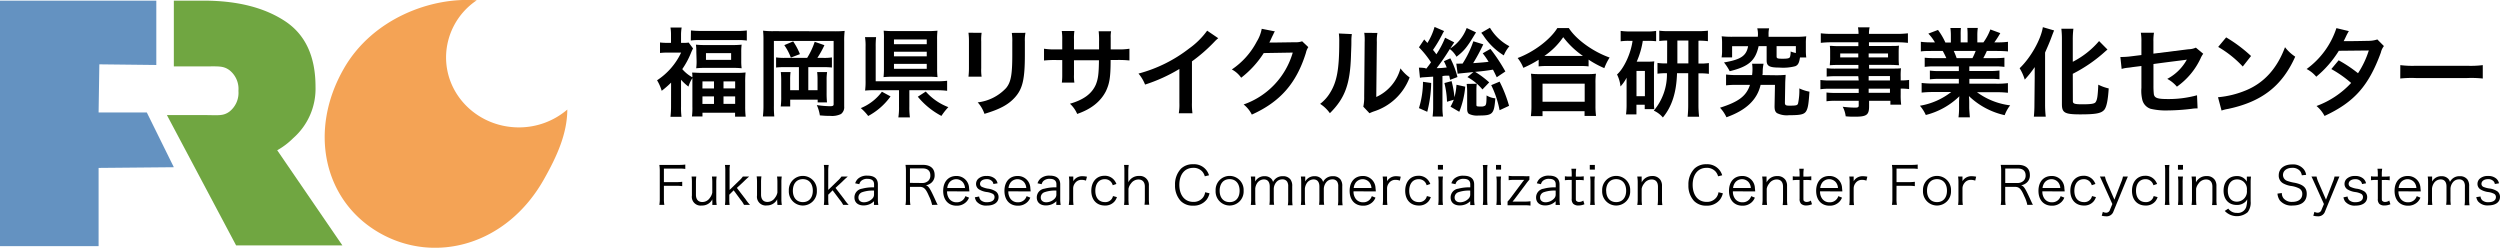
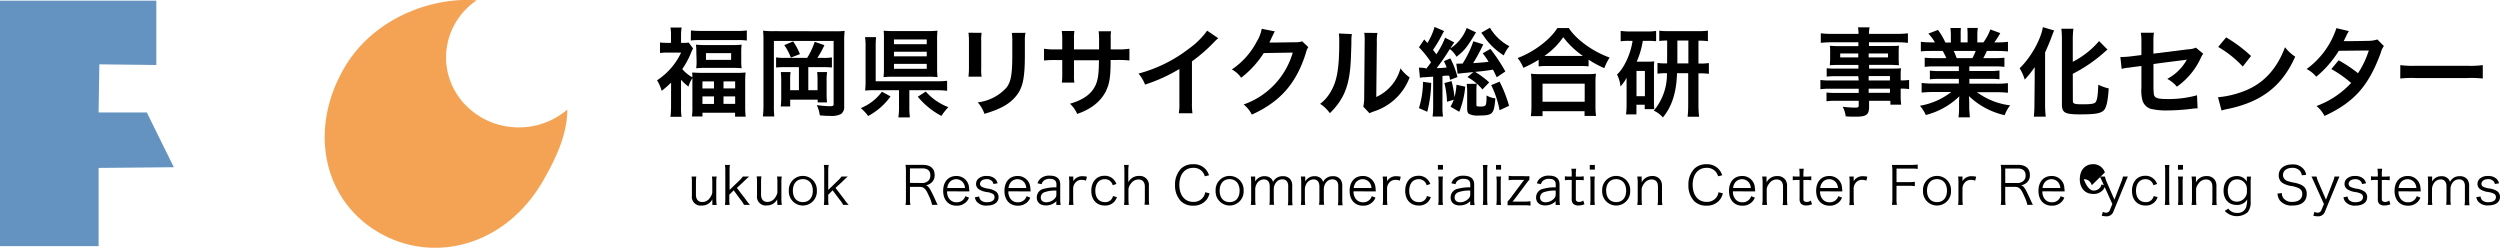
<svg xmlns="http://www.w3.org/2000/svg" viewBox="0 0 570.49 56.53">
  <defs>
    <style>.cls-1{fill:#6492c1;}.cls-2{fill:#70a641;}.cls-3{fill:#f4a355;}</style>
  </defs>
  <title>ロゴ</title>
  <g id="レイヤー_2" data-name="レイヤー 2">
    <g id="レイヤー_1-2" data-name="レイヤー 1">
      <path class="cls-1" d="M22.5,25.66h11l6.17,12.5-17.17.16V56.16H0V.15H35.67V14.83l-13-.15Z" />
-       <path class="cls-2" d="M53.88,56H78.13L63.26,34.29a16.8,16.8,0,0,0,3.64-2.76A15,15,0,0,0,72,19.8q0-10.42-7-15T46.82.15H39.67v15h7.23c3,0,4.06-.14,5.44.85a5.44,5.44,0,0,1,2.07,4.74,5.44,5.44,0,0,1-2.07,4.74c-1.38,1-2.45.81-5.44.78H38.09" />
      <path class="cls-3" d="M118.41,29.07c-9.18,0-16.62-7.14-16.62-16a15.74,15.74,0,0,1,7-13C98.34-.75,85,4.29,78.5,15.59c-8.17,14.15-4.68,30.18,8,37.5S115.75,56,124.24,40.71c2.81-5,5.19-10.15,5.22-15.71A16.94,16.94,0,0,1,118.41,29.07Z" />
      <path d="M153.14,18.85A21.09,21.09,0,0,1,151,20.72a10.65,10.65,0,0,0-1.06-2.4A15.31,15.31,0,0,0,155.43,12h-3.06a14.74,14.74,0,0,0-1.76.09V9.69a12.47,12.47,0,0,0,1.65.09h.86V8A10.2,10.2,0,0,0,153,6.28h2.55A10.1,10.1,0,0,0,155.41,8V9.78h.66a5.78,5.78,0,0,0,1.08-.07l1,1.34c-.18.35-.37.77-.46,1a18.84,18.84,0,0,1-2,3.72A8.11,8.11,0,0,0,158,17.64c0-.44,0-.68-.07-1.08.57,0,1.21.07,2.22.07h7.75a18.73,18.73,0,0,0,2.24-.09,20.13,20.13,0,0,0-.09,2.27v5.54a19.45,19.45,0,0,0,.11,2.27h-2.42v-.9H160.3v.86h-2.4A15.49,15.49,0,0,0,158,24.3V18.82c0-.35,0-.55,0-1a7.49,7.49,0,0,0-.9,1.94,11.66,11.66,0,0,1-1.69-1.56v6.12a15.51,15.51,0,0,0,.11,2.33H153a20.11,20.11,0,0,0,.13-2.38Zm4.53-11.9c.7.07,1.45.11,2.4.11h8a17,17,0,0,0,2.35-.11V9.25a14.39,14.39,0,0,0-2.11-.11h-8.56a14.58,14.58,0,0,0-2.11.11Zm1.23,4.93a12.24,12.24,0,0,0-.09-1.69,19.54,19.54,0,0,0,2.13.09h6.21a19.19,19.19,0,0,0,2.09-.09,12.19,12.19,0,0,0-.09,1.67v2a12.47,12.47,0,0,0,.09,1.72,18.29,18.29,0,0,0-2.13-.09H161a19.28,19.28,0,0,0-2.13.09,11.9,11.9,0,0,0,.09-1.67Zm1.39,8.3h2.64V18.58H160.3Zm0,3.54h2.64V22H160.3Zm.81-10.06h5.74V12.13h-5.74Zm4,6.51h2.66V18.58h-2.66Zm0,3.54h2.66V22h-2.66Z" />
      <path d="M190.37,7.14a20.73,20.73,0,0,0,2.38-.09,18.08,18.08,0,0,0-.11,2.4V24.3a1.93,1.93,0,0,1-.73,1.72,4.72,4.72,0,0,1-2.51.42c-.77,0-1,0-2.31-.11a8.73,8.73,0,0,0-.7-2.35,23.34,23.34,0,0,0,3,.26c.64,0,.84-.11.84-.44V9.34H176.6V24.13a21.58,21.58,0,0,0,.09,2.44h-2.6a20.66,20.66,0,0,0,.13-2.51V9.16A20.21,20.21,0,0,0,174.13,7a18.77,18.77,0,0,0,2.53.11Zm-6.18,6.07a16.82,16.82,0,0,0,1.72-3.67l2.22.77a21.8,21.8,0,0,1-1.61,2.9h1.32a11.12,11.12,0,0,0,2-.11v2.31a15.88,15.88,0,0,0-2-.09h-3.39v5.26h2.11V18.14a13.18,13.18,0,0,0-.09-1.69h2.27a11.27,11.27,0,0,0-.11,1.85v2.9a19.85,19.85,0,0,0,.09,2.16h-2.13l0-.62h-6.27V24.3h-2.16a16,16,0,0,0,.11-2.31V18.36a18.47,18.47,0,0,0-.09-1.91h2.22a12.26,12.26,0,0,0-.09,1.72v2.42h2V15.32h-3.21a16,16,0,0,0-2,.09V13.1a12.54,12.54,0,0,0,2,.11ZM181,9.45a15.16,15.16,0,0,1,1.54,2.9l-2.07.79a12.63,12.63,0,0,0-1.5-2.84Z" />
      <path d="M203.22,22a15,15,0,0,1-5.1,4.47,11.19,11.19,0,0,0-1.69-1.8,11.3,11.3,0,0,0,4.82-3.74Zm4.29,2.33a16.68,16.68,0,0,0,.13,2.46H205a14.26,14.26,0,0,0,.15-2.46V20.58H199.7a22,22,0,0,0-2.29.09,15.36,15.36,0,0,0,.11-2.31V10.68a11.81,11.81,0,0,0-.13-2.2h2.53a19,19,0,0,0-.09,2.18v7.88h13.86a17.62,17.62,0,0,0,2.44-.11v2.29a18.12,18.12,0,0,0-2.42-.13h-6.2Zm6.34-8.73a16.66,16.66,0,0,0,.09,2,19.59,19.59,0,0,0-2.16-.09h-8a20.65,20.65,0,0,0-2.16.09,17.47,17.47,0,0,0,.09-2V9A16.66,16.66,0,0,0,201.65,7a21.49,21.49,0,0,0,2.24.09h7.92A19.62,19.62,0,0,0,213.93,7a16.67,16.67,0,0,0-.09,2ZM204,10.09h7.48V9H204Zm0,2.77h7.48V11.8H204Zm0,2.84h7.48V14.58H204Zm7.26,5.19a13,13,0,0,0,5.15,3.56,14,14,0,0,0-1.58,2,17.45,17.45,0,0,1-5.39-4.38Z" />
      <path d="M224,7.49a11.33,11.33,0,0,0-.09,2v6.07a10.37,10.37,0,0,0,.09,1.94h-3a16.42,16.42,0,0,0,.11-2V9.38A14.45,14.45,0,0,0,221,7.47Zm10,0a9.4,9.4,0,0,0-.13,2v3c0,5.57-.51,7.75-2.22,9.68-1.5,1.69-3.45,2.75-7,3.81a7.56,7.56,0,0,0-1.54-2.62,10.51,10.51,0,0,0,6.47-3.26C230.7,18.76,231,17,231,12.51V9.6a12.22,12.22,0,0,0-.11-2.09Z" />
      <path d="M250.8,11.28V9.58a18.05,18.05,0,0,0-.09-2.44h2.84a6.61,6.61,0,0,0-.09,1.47c0,1.39,0,1.41,0,2.66h1.39a15.76,15.76,0,0,0,2.88-.15v2.68a22.48,22.48,0,0,0-2.84-.11h-1.45c0,4-.26,5.37-1.08,7.13C251.13,23.2,249,24.9,245.81,26a6.73,6.73,0,0,0-1.65-2.33c3.12-.9,5-2.27,5.92-4.4.51-1.3.66-2.42.7-5.52h-5.7V17a10.06,10.06,0,0,0,.09,1.85h-2.86A14.5,14.5,0,0,0,242.4,17V13.7h-1.34a22.29,22.29,0,0,0-2.82.11V11.12a15.62,15.62,0,0,0,2.86.15h1.3V9.08a11.74,11.74,0,0,0-.11-2h2.88A11,11,0,0,0,245.08,9v2.27Z" />
      <path d="M278,8.72a7.09,7.09,0,0,0-.84.77A36.65,36.65,0,0,1,272,14v9.4a16.3,16.3,0,0,0,.11,2.44H269a12.62,12.62,0,0,0,.13-2.38V15.74a37.07,37.07,0,0,1-7.83,3.56,8.83,8.83,0,0,0-1.5-2.51,32.31,32.31,0,0,0,11.55-5.72A17.8,17.8,0,0,0,275.47,7Z" />
      <path d="M298.55,10.75a3.91,3.91,0,0,0-.55,1.32c-2.16,6.93-5.85,11.16-12.34,14.08a6.83,6.83,0,0,0-1.87-2.31A17.74,17.74,0,0,0,295,12l-6.62.11a22.14,22.14,0,0,1-5.15,5.63,6,6,0,0,0-2.13-1.89,17.33,17.33,0,0,0,5.7-6.38,8.37,8.37,0,0,0,1.12-2.9l3,.59c-.11.18-.13.2-.22.35s0,.11-.18.4l-.33.68A4,4,0,0,1,290,9c0,.09-.09.18-.13.29a4.26,4.26,0,0,1-.22.42c.31,0,.66,0,1.06,0l4.82-.07a4.16,4.16,0,0,0,1.61-.22Z" />
      <path d="M308.49,7.78a9.6,9.6,0,0,0-.11,1.32l0,.62c0,1-.07,2-.09,3-.2,6.47-1.36,9.68-4.82,13.11a8.14,8.14,0,0,0-2.22-2.13,9,9,0,0,0,2.27-2.53c1.56-2.51,2.09-5.39,2.09-11.53a14.08,14.08,0,0,0-.09-2Zm5.83-.26a10,10,0,0,0-.13,2.09l-.13,12.52a10,10,0,0,0,5.52-6.53,9.34,9.34,0,0,0,2.09,2.07,12.87,12.87,0,0,1-8.21,7.77,10.22,10.22,0,0,0-.95.4l-1.41-1.5a9.89,9.89,0,0,0,.2-2.33l.11-12.41a11.54,11.54,0,0,0-.09-2.11Z" />
      <path d="M325.49,15.65c.37-.48.7-.9,1.06-1.43a22.11,22.11,0,0,0-2.75-3.43L325,9l.73.81a14.29,14.29,0,0,0,1.63-3.67l2.18.95a6.44,6.44,0,0,0-.42.75A30.4,30.4,0,0,1,327,11.39a12.5,12.5,0,0,1,.77,1,19.85,19.85,0,0,0,2-3.78l2.09,1.06a1,1,0,0,0-.15.22c-.15.22-.29.44-.42.64s-.13.2-.18.29a1.84,1.84,0,0,0-.18.26,9.58,9.58,0,0,0,3.76-4.69l2.13,1-.11.18-.11.18s-.07.11-.13.2c-1.65,2.77-2.42,3.72-4.11,5a5.65,5.65,0,0,0-1.52-1.76,47.06,47.06,0,0,1-3,4.36c1,0,1.45-.07,2.29-.15a12.45,12.45,0,0,0-.64-1.43l1.47-.66a19.49,19.49,0,0,1,1.63,4.27l-1.69.64c-.09-.48-.11-.57-.2-.95l-.33,0-.33,0c-.09,0-.37,0-.88.09v6.93a15.32,15.32,0,0,0,.13,2.31l-2.38,0a17,17,0,0,0,.13-2.31v-6.8l-2.22.15a4.31,4.31,0,0,0-.79.11l-.24-2.31c.48,0,.51,0,1.25.07Zm1.1,3.28a28.06,28.06,0,0,1-.9,6.58l-1.89-.84a20.68,20.68,0,0,0,.92-6Zm3.61,4.29a20.38,20.38,0,0,0-.59-4.27l1.63-.44a21.19,21.19,0,0,1,.66,3.67,13,13,0,0,0,.46-2.84l2,.44A20,20,0,0,1,333,25.51l-2-1.17a10.9,10.9,0,0,0,.75-1.58Zm11.35-5.59c-.44-.92-.59-1.23-.86-1.74-1.45.24-2,.31-4.07.51a20.32,20.32,0,0,1,3.21,2.4l-1.54,1.61a11.9,11.9,0,0,0-3.43-2.82l1.36-1.14c-.2,0-.81.09-1.85.18-1.25.13-1.32.13-1.74.2l-.31-2.31a4,4,0,0,0,.73,0c.22,0,.33,0,.7,0a22.69,22.69,0,0,0,2.46-5.1l2.27.7a42.12,42.12,0,0,1-2.31,4.29c1.87-.13,2.49-.18,3.52-.31a18.81,18.81,0,0,0-1.34-1.94l1.76-1a40.2,40.2,0,0,1,3.41,5.15ZM337,19.11a10.09,10.09,0,0,0-.09,1.41V23.8c0,.48,0,.51,1.06.51a1.56,1.56,0,0,0,.95-.22c.24-.26.29-.62.31-2.31a4.8,4.8,0,0,0,2,.66c-.29,3.61-.57,3.92-3.81,3.92a4.2,4.2,0,0,1-2.2-.37c-.29-.2-.42-.55-.42-1.19v-4a13.47,13.47,0,0,0-.11-1.65Zm3-12.78a11.22,11.22,0,0,0,4.44,4.22,7.62,7.62,0,0,0-1.28,2.09A15,15,0,0,1,338.43,8a.68.68,0,0,1-.11-.15.85.85,0,0,1-.18-.2.77.77,0,0,0-.11-.18Zm2.2,12.3a29.52,29.52,0,0,1,2.16,5.52l-2.16,1a22.11,22.11,0,0,0-1.91-5.72Z" />
      <path d="M351.12,13.63a25.36,25.36,0,0,1-3.5,1.85,8.89,8.89,0,0,0-1.3-2.24c3.67-1.36,7.46-4.22,9.06-6.84H358c1.65,2.6,5.54,5.41,9.31,6.73a12.44,12.44,0,0,0-1.21,2.42,22.29,22.29,0,0,1-3.59-1.94v1.54a16,16,0,0,0-2-.09H353a16.85,16.85,0,0,0-1.89.09ZM349.34,26.5a17.85,17.85,0,0,0,.13-2.33V19a15.58,15.58,0,0,0-.11-2.18,14.15,14.15,0,0,0,1.91.09h11a14.16,14.16,0,0,0,1.92-.09,14.88,14.88,0,0,0-.11,2.18v5.15a16.81,16.81,0,0,0,.13,2.31h-2.62V25.38H352V26.5ZM352,23.22h9.62V19.09H352ZM353,12.77h8.23a19.65,19.65,0,0,1-4.51-4.29,16.32,16.32,0,0,1-4.31,4.29Z" />
      <path d="M371.72,9.32a12.37,12.37,0,0,0-1.89.11V7.05a14.57,14.57,0,0,0,2.13.13h3.85a11.77,11.77,0,0,0,2.11-.13V9.41A16.34,16.34,0,0,0,376,9.32h-1.12a18.81,18.81,0,0,1-1.39,4.75h2.66A10.47,10.47,0,0,0,377.5,14a11.81,11.81,0,0,0-.07,1.61v7.57a12.19,12.19,0,0,0,.07,1.72h-2.18v-1h-1.89v2.2h-2.38a16.22,16.22,0,0,0,.13-2.24v-4c0-.84,0-.95,0-2.13a8.83,8.83,0,0,1-1.39,2A7.81,7.81,0,0,0,369,17c1.61-1.43,3.17-4.84,3.54-7.68Zm1.72,12.63h1.92V16.18h-1.92Zm7-12.7a13,13,0,0,0-1.8.11V7A15,15,0,0,0,381,7.1h6.36A17.43,17.43,0,0,0,389.74,7v2.4a14.16,14.16,0,0,0-2.16-.11v5.21h.18a13.4,13.4,0,0,0,2.2-.11v2.46a13.91,13.91,0,0,0-2.2-.11h-.18v7.17a22.62,22.62,0,0,0,.15,2.73h-2.62a26,26,0,0,0,.13-2.71V16.71h-2.55c-.13,4.4-1.17,7.61-3.23,10.1a5.78,5.78,0,0,0-2.07-1.56,12.85,12.85,0,0,0,3-8.54,14,14,0,0,0-2.16.11V14.36a13.73,13.73,0,0,0,2.2.11Zm4.84,5.21V9.25h-2.51v5.21Z" />
-       <path d="M405.16,17.17a20.92,20.92,0,0,0,2.31-.09c0,.48-.07,1-.09,2l-.07,4.33c0,.57.18.7,1,.7,1.63,0,1.85-.07,2-.51a14.27,14.27,0,0,0,.29-3.43,9.2,9.2,0,0,0,2.31.75c-.18,2.68-.31,3.56-.66,4.29-.44.88-1.19,1.08-4,1.08a5,5,0,0,1-2.75-.48c-.42-.31-.57-.75-.55-1.69l.09-4.75h-3.28c-.77,3.39-3.3,5.79-7.79,7.39a8.28,8.28,0,0,0-1.47-2.18c4.29-1.36,6-2.68,6.84-5.21h-3a17.49,17.49,0,0,0-2.46.11V17a17.89,17.89,0,0,0,2.42.13h3.52a11.17,11.17,0,0,0,.09-1.34,8.15,8.15,0,0,0-.09-1.25h2.62a9.1,9.1,0,0,0-.2,1.78c0,.35,0,.51-.07.81Zm-4-9.29A5.54,5.54,0,0,0,401,6.46h2.71a5.48,5.48,0,0,0-.13,1.43v.51h6.18a20.62,20.62,0,0,0,2.42-.11,11.05,11.05,0,0,0-.09,1.63v1.56a11.84,11.84,0,0,0,.09,1.63h-1.43c-.18,1.23-.44,1.74-1.08,2a10.93,10.93,0,0,1-3.63.31c-2.27,0-2.9-.35-2.9-1.63V10.53h-1.83c-.73,3.32-2.29,4.67-6.6,5.72a11.5,11.5,0,0,0-1.3-2c3.85-.66,5.1-1.5,5.5-3.7h-3.65v2.55h-2.4a8.91,8.91,0,0,0,.11-1.65V9.91a11.63,11.63,0,0,0-.09-1.63,20.38,20.38,0,0,0,2.42.11h5.83Zm8.65,2.64h-4.4v2.33c0,.48.18.55,1.39.55s1.52-.11,1.67-.4a4.19,4.19,0,0,0,.15-1.25,7.37,7.37,0,0,0,1.19.35Z" />
      <path d="M424.05,17.39h-5.21a19.08,19.08,0,0,0-2,.09V15.57a16.26,16.26,0,0,0,2.07.09h5.17v-.84h-4.67q-1.16,0-1.85.07c0-.44.07-.92.07-1.47V12c0-.62,0-1-.07-1.54.57,0,1,.07,1.87.07h4.64V9.65h-6a21.5,21.5,0,0,0-2.57.13V7.6a20.44,20.44,0,0,0,2.71.13h5.9a8.39,8.39,0,0,0-.13-1.5h2.66a6.22,6.22,0,0,0-.15,1.5h6.18a20.68,20.68,0,0,0,2.71-.13V9.78a21.25,21.25,0,0,0-2.57-.13h-6.32v.84h5c.84,0,1.32,0,1.85-.07a15,15,0,0,0-.07,1.54v1.45a13.92,13.92,0,0,0,.07,1.47c-.44,0-1.06-.07-1.76-.07h-5.06v.84h4.93c1.28,0,1.78,0,2.35-.07a14.61,14.61,0,0,0-.07,2v.77a12.17,12.17,0,0,0,1.92-.11v2.09a13.11,13.11,0,0,0-1.92-.11v1.28a16.54,16.54,0,0,0,.11,2.38h-2.46V23h-4.86v1.23c0,2-.55,2.4-3.23,2.4-.57,0-1.39,0-2.11-.09a6.41,6.41,0,0,0-.68-2.18,24.67,24.67,0,0,0,2.79.2c.7,0,.86-.09.86-.51V23h-5.17a14.66,14.66,0,0,0-2.18.11v-2a15.27,15.27,0,0,0,2.09.09h5.26v-.95h-6.32a16.32,16.32,0,0,0-2.42.11V18.25a15,15,0,0,0,2.38.11h6.36Zm-4.12-5.19v.9h4.12v-.9Zm6.49.9h4.42v-.9h-4.42Zm4.86,5.26v-1h-4.86v1Zm-4.86,2.82h4.86v-.95h-4.86Z" />
      <path d="M441.48,15.15a16.76,16.76,0,0,0-2.27.11V13.17a20,20,0,0,0,2.27.09h2.66a18.18,18.18,0,0,0-.81-1.63h-2.38c-1.08,0-1.89,0-2.62.11V9.54a18.9,18.9,0,0,0,2.51.13h.7a9.76,9.76,0,0,0-1.5-2l2.2-.84a15,15,0,0,1,1.69,2.88h1.25V8.11a12.17,12.17,0,0,0-.11-1.72h2.4A14.81,14.81,0,0,0,447.42,8V9.67H449V8a15.71,15.71,0,0,0-.07-1.63h2.4a11.64,11.64,0,0,0-.11,1.72V9.67h1.39a12.13,12.13,0,0,0,1.58-2.95l2.27.84a21.89,21.89,0,0,1-1.36,2.11h.62a17.64,17.64,0,0,0,2.49-.13v2.2c-.66-.07-1.52-.11-2.62-.11h-2.2a18.06,18.06,0,0,1-.81,1.63h2.55a20.27,20.27,0,0,0,2.27-.09v2.09a16.56,16.56,0,0,0-2.27-.11h-5.74V16.2H454a16,16,0,0,0,2.27-.11v2A16.16,16.16,0,0,0,454,18h-4.6v1.1h6.14a19.16,19.16,0,0,0,2.66-.13v2.2a23.69,23.69,0,0,0-2.64-.13h-4.42a16,16,0,0,0,7.57,3,8.3,8.3,0,0,0-1.25,2.24,17.14,17.14,0,0,1-8.16-4.36,15,15,0,0,1,.07,1.56v1.08c0,.44.11,1.78.15,2.22h-2.6a16.22,16.22,0,0,0,.13-2.24V23.47a14.5,14.5,0,0,1,.07-1.5,16.88,16.88,0,0,1-7.66,4.27,8.75,8.75,0,0,0-1.34-2.11A15.85,15.85,0,0,0,445.26,21h-4.09a23.82,23.82,0,0,0-2.66.13v-2.2a19.9,19.9,0,0,0,2.64.13H447V18h-4.36a15.83,15.83,0,0,0-2.25.11v-2a15.83,15.83,0,0,0,2.25.11H447V15.15Zm8.63-1.89a14.83,14.83,0,0,0,.73-1.63h-5a17,17,0,0,1,.66,1.63Z" />
      <path d="M464.31,17.77c0-.77,0-1,0-2.46a23.6,23.6,0,0,1-2.27,2.86,11,11,0,0,0-1.17-2.6c2.53-2.4,4.86-6.56,5.3-9.37l2.57.75c-.18.42-.26.62-.48,1.21-.46,1.25-.68,1.78-1.58,3.83V23.8a24.35,24.35,0,0,0,.15,2.82h-2.71c.09-1,.13-1.8.13-2.86Zm8.71,5.3c0,.59.37.73,2.18.73,2,0,2.75-.13,3-.48.37-.51.51-1.36.62-4a10.48,10.48,0,0,0,2.38.86c-.18,2.73-.48,4.18-1,4.86-.68.81-1.87,1.06-5.48,1.06s-4.2-.37-4.2-2.38V9.19a20.69,20.69,0,0,0-.13-2.64h2.75A20.45,20.45,0,0,0,473,9.19v4.91a19.54,19.54,0,0,0,6-4.73l1.92,1.94c-.18.13-.24.2-.48.4A33.71,33.71,0,0,1,473,16.84Z" />
      <path d="M502.77,12.27a5,5,0,0,0-.62,1.08,16.33,16.33,0,0,1-5.39,6.43,7.53,7.53,0,0,0-2.2-1.78,10.9,10.9,0,0,0,4.47-4.4c-.44.09-.53.09-1.39.2s-3.41.42-6.23.81v5a16.92,16.92,0,0,0,.09,1.89c.15.86.86,1.1,3.1,1.1a24.35,24.35,0,0,0,6.75-.86l.13,3c-.57,0-.77,0-1.34.09a48.11,48.11,0,0,1-5.43.37,15.27,15.27,0,0,1-3.94-.37,2.88,2.88,0,0,1-1.89-2,8.68,8.68,0,0,1-.22-2.77v-5l-2.07.26c-.37.07-.75.11-1.14.15a7.12,7.12,0,0,0-1.3.26l-.29-2.73c.24,0,.42,0,.53,0a17.38,17.38,0,0,0,1.94-.15l2.33-.29v-3a11.27,11.27,0,0,0-.13-2.09h3a10.68,10.68,0,0,0-.13,2v2.77l8-1a4.34,4.34,0,0,0,1.69-.37Z" />
      <path d="M506.14,22.19a21.6,21.6,0,0,0,6.51-1.63c4.07-1.72,7-5,8.78-9.79a9.49,9.49,0,0,0,2.33,2.16c-3,6.71-7.63,10.3-15.36,11.93a7.85,7.85,0,0,0-1.45.37ZM508,8.53a32.74,32.74,0,0,1,5.68,4.25l-1.89,2.4a24.28,24.28,0,0,0-5.61-4.47Z" />
      <path d="M544,10.51A3.81,3.81,0,0,0,543.3,12c-2.79,7.61-6.07,11.31-12.85,14.46a7.55,7.55,0,0,0-1.83-2.27,20.27,20.27,0,0,0,7.9-5.26A26.13,26.13,0,0,0,532,15.76l1.67-2a30.35,30.35,0,0,1,4.42,2.95,20.72,20.72,0,0,0,2.46-5.19l-6.84.07a24.07,24.07,0,0,1-5.15,5.92,7,7,0,0,0-2.2-1.76,18.72,18.72,0,0,0,6.8-9.33L536,7.1a11.92,11.92,0,0,0-.66,1.23c-.37.79-.42.86-.53,1.06a4.46,4.46,0,0,1,.62,0c.29,0,2,0,5.1-.07A6.31,6.31,0,0,0,542.5,9Z" />
      <path d="M547.74,14.86a21.63,21.63,0,0,0,3.56.15H563a21.63,21.63,0,0,0,3.56-.15v3.06a24.19,24.19,0,0,0-3.59-.11H551.32a24.18,24.18,0,0,0-3.59.11Z" />
-       <path d="M151.5,45.35a7.52,7.52,0,0,0,.1,1.4h-1.14a7.68,7.68,0,0,0,.1-1.4V39a8.41,8.41,0,0,0-.1-1.37c.42,0,.74,0,1.32,0H155a9.44,9.44,0,0,0,1.38-.08v1a8.42,8.42,0,0,0-1.38-.08H151.5v3.09h2.81a9.16,9.16,0,0,0,1.37-.08v1a8.35,8.35,0,0,0-1.37-.08H151.5Z" />
      <path d="M162.56,46a3.67,3.67,0,0,1,0-.53,2.59,2.59,0,0,1-2.42,1.43,2,2,0,0,1-2.25-2.28v-3a8.94,8.94,0,0,0-.08-1.34h1.08a9.21,9.21,0,0,0-.08,1.36v2.79c0,1.07.52,1.67,1.45,1.67a2.06,2.06,0,0,0,1.73-.95,2.74,2.74,0,0,0,.55-1.2V41.65a9.32,9.32,0,0,0-.08-1.36h1.07a9,9,0,0,0-.08,1.36V45.4a8.07,8.07,0,0,0,.1,1.36h-1Z" />
      <path d="M166.57,37.64a7.15,7.15,0,0,0-.08,1.36v4.34l2.17-2.1a5.55,5.55,0,0,0,.85-.95h1.43l-.22.2-.28.24-.43.41c-.07.06-.13.13-.19.19l-1.67,1.55,2,2.61a10,10,0,0,0,1,1.26h-1.37a5.46,5.46,0,0,0-.76-1.14l-1.6-2.18-1,1v1a8.93,8.93,0,0,0,.08,1.34h-1.07a9.43,9.43,0,0,0,.08-1.36V39a8.89,8.89,0,0,0-.08-1.36Z" />
      <path d="M177.36,46a3.67,3.67,0,0,1,0-.53A2.59,2.59,0,0,1,175,46.88a2,2,0,0,1-2.25-2.28v-3a8.94,8.94,0,0,0-.08-1.34h1.08a9.21,9.21,0,0,0-.08,1.36v2.79c0,1.07.52,1.67,1.45,1.67a2.06,2.06,0,0,0,1.73-.95,2.74,2.74,0,0,0,.55-1.2V41.65a9.32,9.32,0,0,0-.08-1.36h1.07a9,9,0,0,0-.08,1.36V45.4a8.07,8.07,0,0,0,.1,1.36h-1Z" />
      <path d="M186.4,43.52a3.2,3.2,0,1,1-6.39,0,3.2,3.2,0,1,1,6.39,0Zm-5.47,0c0,1.61.88,2.6,2.28,2.6s2.27-1,2.27-2.6-.86-2.64-2.28-2.64S180.93,41.91,180.93,43.53Z" />
      <path d="M189.11,37.64A7.15,7.15,0,0,0,189,39v4.34l2.17-2.1a5.55,5.55,0,0,0,.85-.95h1.43l-.22.2-.28.24-.43.41c-.07.06-.13.13-.19.19l-1.67,1.55,2,2.61a10,10,0,0,0,1,1.26H192.4a5.46,5.46,0,0,0-.76-1.14L190,43.43l-1,1v1a8.93,8.93,0,0,0,.08,1.34H188a9.43,9.43,0,0,0,.08-1.36V39a8.89,8.89,0,0,0-.08-1.36Z" />
-       <path d="M199.45,45.91a3.23,3.23,0,0,1-1.1.73,3.59,3.59,0,0,1-1.28.24c-1.29,0-2.09-.68-2.09-1.82a2,2,0,0,1,1.72-2,9.81,9.81,0,0,1,2.76-.31v-.7c0-.82-.52-1.24-1.51-1.24a2,2,0,0,0-1.49.52,1.68,1.68,0,0,0-.37.7l-.94-.2a2.38,2.38,0,0,1,.67-1.07,3,3,0,0,1,2.11-.68c1.57,0,2.4.67,2.4,2v3.37a7.64,7.64,0,0,0,.1,1.32h-1Zm0-2.42a7.42,7.42,0,0,0-2.65.35,1.27,1.27,0,0,0-.91,1.24c0,.66.49,1.08,1.27,1.08a2.71,2.71,0,0,0,1.92-.85,1.31,1.31,0,0,0,.37-1Z" />
      <path d="M212.7,46.76a8,8,0,0,0-.71-2c-.7-1.66-1.16-2.12-2.12-2.12h-2.22V45.4a7.21,7.21,0,0,0,.1,1.36h-1.12a7.23,7.23,0,0,0,.1-1.34V39a8.56,8.56,0,0,0-.1-1.38c.42,0,.76,0,1.31,0h2.64c1.74,0,2.7.83,2.7,2.31a2.17,2.17,0,0,1-.72,1.75,2.47,2.47,0,0,1-1.3.6c.65.16,1,.76,2.17,3.33.26.59.41.88.54,1.12Zm-2.21-5a1.93,1.93,0,0,0,1.36-.52A1.61,1.61,0,0,0,212.3,40c0-1-.61-1.57-1.74-1.57h-2.91v3.3Z" />
      <path d="M216.12,43.66a2.72,2.72,0,0,0,.48,1.68,2,2,0,0,0,1.69.82,2,2,0,0,0,2-1.4l.84.34a2.87,2.87,0,0,1-.66,1,3,3,0,0,1-2.18.84c-1.87,0-3.06-1.31-3.06-3.39s1.18-3.39,3-3.39a2.84,2.84,0,0,1,2.9,2.6c0,.13.06.6.08.92Zm4.09-.76a2.31,2.31,0,0,0-.44-1.25,2,2,0,0,0-3.14,0,2.54,2.54,0,0,0-.47,1.25Z" />
      <path d="M223.44,44.84a1.35,1.35,0,0,0,.42.88,2,2,0,0,0,1.39.42c1.06,0,1.7-.44,1.7-1.16a.83.83,0,0,0-.37-.73,4,4,0,0,0-1.42-.43,4.57,4.57,0,0,1-1.78-.62,1.47,1.47,0,0,1-.65-1.26,1.61,1.61,0,0,1,.52-1.16,2.63,2.63,0,0,1,1.87-.62,2.74,2.74,0,0,1,1.88.58,1.93,1.93,0,0,1,.64,1.09l-.95.16a1.09,1.09,0,0,0-.3-.64,1.6,1.6,0,0,0-1.25-.47c-.89,0-1.5.44-1.5,1.08a.74.74,0,0,0,.41.67,5.35,5.35,0,0,0,1.33.41,4.22,4.22,0,0,1,1.91.68,1.58,1.58,0,0,1,.58,1.25c0,1.2-1,1.94-2.67,1.94a2.8,2.8,0,0,1-2.36-.94,2.36,2.36,0,0,1-.38-.95Z" />
      <path d="M230.1,43.66a2.72,2.72,0,0,0,.48,1.68,2,2,0,0,0,1.69.82,2,2,0,0,0,2-1.4l.84.34a2.87,2.87,0,0,1-.66,1,3,3,0,0,1-2.18.84c-1.87,0-3.06-1.31-3.06-3.39s1.18-3.39,3-3.39a2.84,2.84,0,0,1,2.9,2.6c0,.13.06.6.08.92Zm4.09-.76a2.31,2.31,0,0,0-.44-1.25,2,2,0,0,0-3.14,0,2.54,2.54,0,0,0-.47,1.25Z" />
      <path d="M241.06,45.91a3.23,3.23,0,0,1-1.1.73,3.59,3.59,0,0,1-1.28.24c-1.29,0-2.09-.68-2.09-1.82a2,2,0,0,1,1.72-2,9.81,9.81,0,0,1,2.76-.31v-.7c0-.82-.52-1.24-1.51-1.24a2,2,0,0,0-1.49.52,1.68,1.68,0,0,0-.37.7l-.94-.2a2.38,2.38,0,0,1,.67-1.07,3,3,0,0,1,2.11-.68c1.57,0,2.4.67,2.4,2v3.37a7.64,7.64,0,0,0,.1,1.32h-1Zm0-2.42a7.42,7.42,0,0,0-2.65.35,1.27,1.27,0,0,0-.91,1.24c0,.66.49,1.08,1.27,1.08a2.71,2.71,0,0,0,1.92-.85,1.31,1.31,0,0,0,.37-1Z" />
      <path d="M247.81,41.22a2.84,2.84,0,0,0-1-.18,1.77,1.77,0,0,0-1.48.73,2,2,0,0,0-.44,1.2v2.45a9.37,9.37,0,0,0,.08,1.34h-1.08A9.44,9.44,0,0,0,244,45.4V41.65a9,9,0,0,0-.08-1.36h1V41a3.42,3.42,0,0,1,0,.36,2.11,2.11,0,0,1,.66-.73,2.36,2.36,0,0,1,1.46-.42,5.41,5.41,0,0,1,1,.11Z" />
      <path d="M253.92,42.27a1.81,1.81,0,0,0-1.81-1.38c-1.32,0-2.16,1-2.16,2.64s.85,2.59,2.21,2.59a1.77,1.77,0,0,0,1.56-.77,2,2,0,0,0,.26-.61l.9.24a3.29,3.29,0,0,1-.49.92,2.76,2.76,0,0,1-2.27,1c-1.88,0-3.09-1.31-3.09-3.36s1.2-3.43,3-3.43a2.72,2.72,0,0,1,2.31,1.1,3.23,3.23,0,0,1,.42.77Z" />
      <path d="M256.5,46.76a8.42,8.42,0,0,0,.08-1.36V39a9.1,9.1,0,0,0-.08-1.36h1.07a9.78,9.78,0,0,0-.1,1.37v2a4.25,4.25,0,0,1,0,.6,2.64,2.64,0,0,1,2.46-1.46,2.06,2.06,0,0,1,2.24,2.23v3a9,9,0,0,0,.08,1.34h-1.08a8.44,8.44,0,0,0,.08-1.36V42.57c0-1-.52-1.61-1.45-1.61a2.08,2.08,0,0,0-1.69.88,2.72,2.72,0,0,0-.6,1.26v2.3a9.66,9.66,0,0,0,.08,1.36Z" />
      <path d="M274.93,40.23a2.76,2.76,0,0,0-.56-1.07,2.64,2.64,0,0,0-2.08-.86c-1.94,0-3.17,1.5-3.17,3.87s1.24,3.9,3.17,3.9a2.68,2.68,0,0,0,2.23-1,2.56,2.56,0,0,0,.49-1.2l1,.24a3.87,3.87,0,0,1-.65,1.43,3.72,3.72,0,0,1-3.11,1.39,3.8,3.8,0,0,1-2.81-1.06,5.12,5.12,0,0,1-1.3-3.65,5.16,5.16,0,0,1,1.37-3.74,3.81,3.81,0,0,1,2.75-1A3.53,3.53,0,0,1,275.89,40Z" />
      <path d="M283.79,43.52a3.2,3.2,0,1,1-6.39,0,3.2,3.2,0,1,1,6.39,0Zm-5.47,0c0,1.61.88,2.6,2.28,2.6s2.27-1,2.27-2.6-.86-2.64-2.28-2.64S278.32,41.91,278.32,43.53Z" />
      <path d="M285.43,46.76a9.32,9.32,0,0,0,.08-1.36V41.65a8.79,8.79,0,0,0-.08-1.36h1V41c0,.1,0,.18,0,.35v.08a2.19,2.19,0,0,1,.46-.6,2.33,2.33,0,0,1,1.69-.62,2,2,0,0,1,1.55.61,1.58,1.58,0,0,1,.37.7,2.36,2.36,0,0,1,2.22-1.31,2.07,2.07,0,0,1,1.75.73,2.44,2.44,0,0,1,.41,1.56v3a8.48,8.48,0,0,0,.08,1.34h-1.08a7.3,7.3,0,0,0,.08-1.36V42.57a2,2,0,0,0-.24-1.12,1.23,1.23,0,0,0-1.08-.52,1.75,1.75,0,0,0-1.32.55,2.51,2.51,0,0,0-.65,1.56v2.36a8.38,8.38,0,0,0,.08,1.34h-1.08a8.58,8.58,0,0,0,.08-1.36V42.57c0-1.06-.48-1.63-1.34-1.63a1.88,1.88,0,0,0-1.57.91,2.72,2.72,0,0,0-.4,1.2V45.4a9.62,9.62,0,0,0,.08,1.36Z" />
      <path d="M296.85,46.76a9.32,9.32,0,0,0,.08-1.36V41.65a8.79,8.79,0,0,0-.08-1.36h1V41c0,.1,0,.18,0,.35v.08a2.19,2.19,0,0,1,.46-.6,2.33,2.33,0,0,1,1.69-.62,2,2,0,0,1,1.55.61,1.58,1.58,0,0,1,.37.7,2.36,2.36,0,0,1,2.22-1.31,2.07,2.07,0,0,1,1.75.73,2.44,2.44,0,0,1,.41,1.56v3a8.48,8.48,0,0,0,.08,1.34h-1.08a7.3,7.3,0,0,0,.08-1.36V42.57a2,2,0,0,0-.24-1.12,1.23,1.23,0,0,0-1.08-.52,1.75,1.75,0,0,0-1.32.55,2.51,2.51,0,0,0-.65,1.56v2.36a8.38,8.38,0,0,0,.08,1.34H301a8.58,8.58,0,0,0,.08-1.36V42.57c0-1.06-.48-1.63-1.34-1.63a1.88,1.88,0,0,0-1.57.91,2.72,2.72,0,0,0-.4,1.2V45.4a9.62,9.62,0,0,0,.08,1.36Z" />
      <path d="M308.87,43.66a2.72,2.72,0,0,0,.48,1.68,2,2,0,0,0,1.69.82,2,2,0,0,0,2-1.4l.84.34a2.87,2.87,0,0,1-.66,1,3,3,0,0,1-2.18.84c-1.87,0-3.06-1.31-3.06-3.39s1.18-3.39,3-3.39a2.84,2.84,0,0,1,2.9,2.6c0,.13.06.6.08.92Zm4.09-.76a2.31,2.31,0,0,0-.44-1.25,2,2,0,0,0-3.14,0,2.54,2.54,0,0,0-.47,1.25Z" />
      <path d="M319.44,41.22a2.84,2.84,0,0,0-1-.18,1.77,1.77,0,0,0-1.48.73,2,2,0,0,0-.44,1.2v2.45a9.37,9.37,0,0,0,.08,1.34h-1.08a9.44,9.44,0,0,0,.08-1.36V41.65a9,9,0,0,0-.08-1.36h1V41a3.42,3.42,0,0,1,0,.36,2.11,2.11,0,0,1,.66-.73,2.36,2.36,0,0,1,1.46-.42,5.41,5.41,0,0,1,1,.11Z" />
      <path d="M325.55,42.27a1.81,1.81,0,0,0-1.81-1.38c-1.32,0-2.16,1-2.16,2.64s.85,2.59,2.21,2.59a1.77,1.77,0,0,0,1.56-.77,2,2,0,0,0,.26-.61l.9.24a3.27,3.27,0,0,1-.49.92,2.76,2.76,0,0,1-2.27,1c-1.88,0-3.09-1.31-3.09-3.36s1.2-3.43,3-3.43a2.72,2.72,0,0,1,2.31,1.1,3.23,3.23,0,0,1,.42.77Z" />
      <path d="M329.28,37.64v1.07h-1.16V37.64Zm0,2.65a8.58,8.58,0,0,0-.08,1.36V45.4a9.43,9.43,0,0,0,.08,1.36h-1.08a10.4,10.4,0,0,0,.08-1.36V41.65a8.79,8.79,0,0,0-.08-1.36Z" />
      <path d="M335.5,45.91a3.23,3.23,0,0,1-1.1.73,3.59,3.59,0,0,1-1.28.24c-1.3,0-2.09-.68-2.09-1.82a2,2,0,0,1,1.72-2,9.81,9.81,0,0,1,2.76-.31v-.7c0-.82-.52-1.24-1.51-1.24a2,2,0,0,0-1.49.52,1.68,1.68,0,0,0-.37.7l-.94-.2a2.38,2.38,0,0,1,.67-1.07A3,3,0,0,1,334,40.1c1.57,0,2.4.67,2.4,2v3.37a7.64,7.64,0,0,0,.1,1.32h-1Zm0-2.42a7.42,7.42,0,0,0-2.65.35,1.27,1.27,0,0,0-.91,1.24c0,.66.49,1.08,1.27,1.08a2.71,2.71,0,0,0,1.92-.85,1.31,1.31,0,0,0,.37-1Z" />
      <path d="M339.45,37.64a8.68,8.68,0,0,0-.08,1.36v6.42a9.49,9.49,0,0,0,.08,1.34h-1.08a9.38,9.38,0,0,0,.08-1.34V39a8.93,8.93,0,0,0-.08-1.34Z" />
      <path d="M342.54,37.64v1.07h-1.16V37.64Zm0,2.65a8.58,8.58,0,0,0-.08,1.36V45.4a9.43,9.43,0,0,0,.08,1.36h-1.08a10.4,10.4,0,0,0,.08-1.36V41.65a8.79,8.79,0,0,0-.08-1.36Z" />
      <path d="M349,41a11.85,11.85,0,0,0-.8,1l-2.58,3.44c-.11.14-.18.22-.46.56l.83,0h1.9a8.19,8.19,0,0,0,1.36-.08v1a8.49,8.49,0,0,0-1.36-.08h-2.54c-.74,0-1,0-1.33,0V46a9.37,9.37,0,0,0,.82-1l2.64-3.53a4.08,4.08,0,0,1,.36-.43c-.32,0-.43,0-.6,0h-1.63a9.6,9.6,0,0,0-1.34.08v-1a9.56,9.56,0,0,0,1.34.08h2.13a10.8,10.8,0,0,0,1.27,0Z" />
      <path d="M355,45.91a3.23,3.23,0,0,1-1.1.73,3.59,3.59,0,0,1-1.28.24c-1.3,0-2.09-.68-2.09-1.82a2,2,0,0,1,1.72-2,9.81,9.81,0,0,1,2.76-.31v-.7c0-.82-.52-1.24-1.51-1.24a2,2,0,0,0-1.49.52,1.68,1.68,0,0,0-.37.7l-.94-.2a2.38,2.38,0,0,1,.67-1.07,3,3,0,0,1,2.11-.68c1.57,0,2.4.67,2.4,2v3.37a7.64,7.64,0,0,0,.1,1.32h-1Zm0-2.42a7.42,7.42,0,0,0-2.65.35,1.27,1.27,0,0,0-.91,1.24c0,.66.49,1.08,1.27,1.08a2.71,2.71,0,0,0,1.92-.85,1.31,1.31,0,0,0,.37-1Z" />
      <path d="M359.68,38.51a8.72,8.72,0,0,0-.08,1.33v.46h.58a7.36,7.36,0,0,0,1.22-.07v.91a7.19,7.19,0,0,0-1.22-.07h-.58v4.17c0,.35,0,.53.16.64a.81.81,0,0,0,.59.2,1.61,1.61,0,0,0,.95-.31l.26.84a3.41,3.41,0,0,1-1.34.28A1.67,1.67,0,0,1,359,46.5a1.52,1.52,0,0,1-.34-1.15V41.06h-.48a8,8,0,0,0-1.08.07v-.91a5.36,5.36,0,0,0,1.08.07h.48v-.46a9.15,9.15,0,0,0-.08-1.33Z" />
      <path d="M363.94,37.64v1.07h-1.16V37.64Zm0,2.65a8.53,8.53,0,0,0-.08,1.36V45.4a9.36,9.36,0,0,0,.08,1.36h-1.08a10.48,10.48,0,0,0,.08-1.36V41.65a8.86,8.86,0,0,0-.08-1.36Z" />
      <path d="M372,43.52a3.2,3.2,0,1,1-6.39,0,3.2,3.2,0,1,1,6.39,0Zm-5.47,0c0,1.61.88,2.6,2.28,2.6s2.27-1,2.27-2.6-.86-2.64-2.28-2.64S366.51,41.91,366.51,43.53Z" />
      <path d="M373.62,46.76a7.63,7.63,0,0,0,.1-1.36V41.65a8.08,8.08,0,0,0-.1-1.36h1v.82a3.2,3.2,0,0,1,0,.52A2.61,2.61,0,0,1,377,40.17a2.14,2.14,0,0,1,1.91.9,2.37,2.37,0,0,1,.35,1.38v3a8.18,8.18,0,0,0,.08,1.34h-1.08a9.73,9.73,0,0,0,.08-1.36V42.61c0-1.08-.52-1.66-1.46-1.66a2.09,2.09,0,0,0-1.71.95,2.58,2.58,0,0,0-.55,1.19V45.4a9.73,9.73,0,0,0,.08,1.36Z" />
      <path d="M392.06,40.23a2.77,2.77,0,0,0-.56-1.07,2.64,2.64,0,0,0-2.07-.86c-1.94,0-3.17,1.5-3.17,3.87s1.24,3.9,3.17,3.9a2.68,2.68,0,0,0,2.23-1,2.55,2.55,0,0,0,.49-1.2l1,.24a3.89,3.89,0,0,1-.65,1.43,3.72,3.72,0,0,1-3.11,1.39,3.8,3.8,0,0,1-2.81-1.06,5.12,5.12,0,0,1-1.29-3.65,5.15,5.15,0,0,1,1.37-3.74,3.81,3.81,0,0,1,2.75-1A3.53,3.53,0,0,1,393,40Z" />
      <path d="M395.44,43.66a2.71,2.71,0,0,0,.48,1.68,2,2,0,0,0,1.69.82,2,2,0,0,0,2-1.4l.84.34a2.87,2.87,0,0,1-.66,1,3,3,0,0,1-2.18.84c-1.87,0-3.06-1.31-3.06-3.39s1.17-3.39,3-3.39a2.84,2.84,0,0,1,2.9,2.6c0,.13.06.6.08.92Zm4.09-.76a2.31,2.31,0,0,0-.44-1.25,2,2,0,0,0-3.14,0,2.54,2.54,0,0,0-.47,1.25Z" />
      <path d="M402.12,46.76a7.63,7.63,0,0,0,.1-1.36V41.65a8.08,8.08,0,0,0-.1-1.36h1v.82a3.2,3.2,0,0,1,0,.52,2.61,2.61,0,0,1,2.42-1.45,2.14,2.14,0,0,1,1.91.9,2.37,2.37,0,0,1,.35,1.38v3a8.18,8.18,0,0,0,.08,1.34h-1.08a9.73,9.73,0,0,0,.08-1.36V42.61c0-1.08-.52-1.66-1.46-1.66a2.09,2.09,0,0,0-1.71.95,2.58,2.58,0,0,0-.55,1.19V45.4a9.73,9.73,0,0,0,.08,1.36Z" />
      <path d="M411.61,38.51a8.72,8.72,0,0,0-.08,1.33v.46h.58a7.36,7.36,0,0,0,1.22-.07v.91a7.19,7.19,0,0,0-1.22-.07h-.58v4.17c0,.35,0,.53.16.64a.81.81,0,0,0,.59.2,1.61,1.61,0,0,0,.95-.31l.26.84a3.41,3.41,0,0,1-1.34.28A1.67,1.67,0,0,1,411,46.5a1.52,1.52,0,0,1-.34-1.15V41.06h-.48a8,8,0,0,0-1.08.07v-.91a5.36,5.36,0,0,0,1.08.07h.48v-.46a9.15,9.15,0,0,0-.08-1.33Z" />
      <path d="M415.33,43.66a2.71,2.71,0,0,0,.48,1.68,2,2,0,0,0,1.69.82,2,2,0,0,0,2-1.4l.84.34a2.87,2.87,0,0,1-.66,1,3,3,0,0,1-2.18.84c-1.87,0-3.06-1.31-3.06-3.39s1.17-3.39,3-3.39a2.84,2.84,0,0,1,2.9,2.6c0,.13.06.6.08.92Zm4.09-.76a2.31,2.31,0,0,0-.44-1.25,2,2,0,0,0-3.14,0,2.54,2.54,0,0,0-.47,1.25Z" />
      <path d="M425.9,41.22a2.85,2.85,0,0,0-1-.18,1.77,1.77,0,0,0-1.47.73A2,2,0,0,0,423,43v2.45a9.44,9.44,0,0,0,.08,1.34H422a9.37,9.37,0,0,0,.08-1.36V41.65a9.06,9.06,0,0,0-.08-1.36h1V41a3.56,3.56,0,0,1,0,.36,2.1,2.1,0,0,1,.66-.73,2.36,2.36,0,0,1,1.46-.42,5.4,5.4,0,0,1,1,.11Z" />
      <path d="M432.77,45.35a7.61,7.61,0,0,0,.1,1.4h-1.14a7.78,7.78,0,0,0,.1-1.4V39a8.52,8.52,0,0,0-.1-1.37c.42,0,.74,0,1.32,0h3.18a9.43,9.43,0,0,0,1.38-.08v1a8.41,8.41,0,0,0-1.38-.08h-3.45v3.09h2.81a9.16,9.16,0,0,0,1.37-.08v1a8.34,8.34,0,0,0-1.37-.08h-2.81Z" />
      <path d="M445.21,43.52a3.2,3.2,0,1,1-6.39,0,3.2,3.2,0,1,1,6.39,0Zm-5.47,0c0,1.61.88,2.6,2.28,2.6s2.27-1,2.27-2.6-.86-2.64-2.28-2.64S439.74,41.91,439.74,43.53Z" />
      <path d="M450.74,41.22a2.85,2.85,0,0,0-1-.18,1.77,1.77,0,0,0-1.47.73,2,2,0,0,0-.44,1.2v2.45a9.44,9.44,0,0,0,.08,1.34h-1.08a9.37,9.37,0,0,0,.08-1.36V41.65a9.06,9.06,0,0,0-.08-1.36h1V41a3.56,3.56,0,0,1,0,.36,2.1,2.1,0,0,1,.66-.73,2.36,2.36,0,0,1,1.46-.42,5.4,5.4,0,0,1,1,.11Z" />
      <path d="M462.63,46.76a8,8,0,0,0-.71-2c-.7-1.66-1.16-2.12-2.12-2.12h-2.22V45.4a7.21,7.21,0,0,0,.1,1.36h-1.12a7.32,7.32,0,0,0,.1-1.34V39a8.67,8.67,0,0,0-.1-1.38c.42,0,.75,0,1.31,0h2.64c1.74,0,2.7.83,2.7,2.31a2.17,2.17,0,0,1-.72,1.75,2.48,2.48,0,0,1-1.3.6c.65.16,1,.76,2.17,3.33.26.59.41.88.54,1.12Zm-2.21-5a1.93,1.93,0,0,0,1.36-.52,1.61,1.61,0,0,0,.46-1.21c0-1-.61-1.57-1.74-1.57h-2.91v3.3Z" />
      <path d="M466.06,43.66a2.71,2.71,0,0,0,.48,1.68,2,2,0,0,0,1.69.82,2,2,0,0,0,2-1.4l.84.34a2.87,2.87,0,0,1-.66,1,3,3,0,0,1-2.18.84c-1.87,0-3.06-1.31-3.06-3.39s1.17-3.39,3-3.39a2.84,2.84,0,0,1,2.9,2.6c0,.13.06.6.08.92Zm4.09-.76a2.31,2.31,0,0,0-.44-1.25,2,2,0,0,0-3.14,0,2.54,2.54,0,0,0-.47,1.25Z" />
-       <path d="M477.33,42.27a1.81,1.81,0,0,0-1.81-1.38c-1.32,0-2.16,1-2.16,2.64s.85,2.59,2.21,2.59a1.77,1.77,0,0,0,1.56-.77,2,2,0,0,0,.26-.61l.9.24a3.31,3.31,0,0,1-.49.92,2.76,2.76,0,0,1-2.27,1c-1.88,0-3.09-1.31-3.09-3.36s1.2-3.43,3-3.43a2.72,2.72,0,0,1,2.31,1.1,3.23,3.23,0,0,1,.42.77Z" />
+       <path d="M477.33,42.27a1.81,1.81,0,0,0-1.81-1.38s.85,2.59,2.21,2.59a1.77,1.77,0,0,0,1.56-.77,2,2,0,0,0,.26-.61l.9.24a3.31,3.31,0,0,1-.49.92,2.76,2.76,0,0,1-2.27,1c-1.88,0-3.09-1.31-3.09-3.36s1.2-3.43,3-3.43a2.72,2.72,0,0,1,2.31,1.1,3.23,3.23,0,0,1,.42.77Z" />
      <path d="M479.84,41.7l-.43-.95a4,4,0,0,0-.23-.46h1.17a5.93,5.93,0,0,0,.41,1.27l1.74,4,1.55-4a6,6,0,0,0,.4-1.27h1.12c-.1.23-.3.7-.59,1.4l-2.69,6.55a1.63,1.63,0,0,1-1.68,1.12,4.61,4.61,0,0,1-1-.13l.25-.89a1.58,1.58,0,0,0,.73.2.9.9,0,0,0,.89-.66l.55-1.32Z" />
      <path d="M491.4,42.27a1.81,1.81,0,0,0-1.81-1.38c-1.32,0-2.16,1-2.16,2.64s.85,2.59,2.21,2.59a1.77,1.77,0,0,0,1.56-.77,2,2,0,0,0,.26-.61l.9.24a3.31,3.31,0,0,1-.49.92,2.76,2.76,0,0,1-2.27,1c-1.88,0-3.09-1.31-3.09-3.36s1.2-3.43,3-3.43a2.72,2.72,0,0,1,2.31,1.1,3.23,3.23,0,0,1,.42.77Z" />
      <path d="M495.06,37.64A8.74,8.74,0,0,0,495,39v6.42a9.56,9.56,0,0,0,.08,1.34H494a9.45,9.45,0,0,0,.08-1.34V39a9,9,0,0,0-.08-1.34Z" />
      <path d="M498.15,37.64v1.07H497V37.64Zm0,2.65a8.53,8.53,0,0,0-.08,1.36V45.4a9.36,9.36,0,0,0,.08,1.36H497a10.48,10.48,0,0,0,.08-1.36V41.65a8.85,8.85,0,0,0-.08-1.36Z" />
      <path d="M500.1,46.76a7.63,7.63,0,0,0,.1-1.36V41.65a8.08,8.08,0,0,0-.1-1.36h1v.82a3.2,3.2,0,0,1,0,.52,2.61,2.61,0,0,1,2.42-1.45,2.14,2.14,0,0,1,1.91.9,2.37,2.37,0,0,1,.35,1.38v3a8.18,8.18,0,0,0,.08,1.34h-1.08a9.73,9.73,0,0,0,.08-1.36V42.61c0-1.08-.52-1.66-1.46-1.66a2.09,2.09,0,0,0-1.71.95,2.58,2.58,0,0,0-.55,1.19V45.4a9.73,9.73,0,0,0,.08,1.36Z" />
      <path d="M508.49,47.6a1.69,1.69,0,0,0,.38.42,2.27,2.27,0,0,0,1.6.56,2,2,0,0,0,2.1-1.32,6.56,6.56,0,0,0,.23-1.77,2.07,2.07,0,0,1-.53.66,2.79,2.79,0,0,1-1.86.62c-1.82,0-3-1.26-3-3.26s1.17-3.33,3-3.33a2.5,2.5,0,0,1,2.31,1.26c0-.2,0-.3,0-.46v-.68h.95a9.08,9.08,0,0,0-.08,1.34v4.29a3.59,3.59,0,0,1-.68,2.49,3.79,3.79,0,0,1-5.23-.29Zm-.11-4.09c0,1.56.79,2.51,2.07,2.51a2.32,2.32,0,0,0,2.28-2.6,2.21,2.21,0,0,0-2.23-2.48C509.21,40.93,508.38,41.92,508.38,43.51Z" />
      <path d="M525.26,40a2,2,0,0,0-.42-1,2.24,2.24,0,0,0-1.77-.7c-1.24,0-2.1.66-2.1,1.63a1.42,1.42,0,0,0,1,1.36,9.45,9.45,0,0,0,1.73.43c1.92.41,2.69,1.14,2.69,2.53,0,1.69-1.16,2.65-3.23,2.65a3.42,3.42,0,0,1-2.89-1.14,3.08,3.08,0,0,1-.56-1.58l1-.13a1.87,1.87,0,0,0,.37,1.19,2.41,2.41,0,0,0,2,.83c1.43,0,2.29-.67,2.29-1.79a1.37,1.37,0,0,0-.7-1.28,5.82,5.82,0,0,0-2-.58,5.76,5.76,0,0,1-1.63-.56A2,2,0,0,1,520,40c0-1.5,1.21-2.48,3.07-2.48a3.13,3.13,0,0,1,2.65,1.12,2.66,2.66,0,0,1,.53,1.26Z" />
      <path d="M528.12,41.7l-.43-.95a4,4,0,0,0-.23-.46h1.17a5.93,5.93,0,0,0,.41,1.27l1.74,4,1.55-4a6,6,0,0,0,.4-1.27h1.12c-.1.23-.3.7-.59,1.4l-2.69,6.55a1.63,1.63,0,0,1-1.68,1.12,4.61,4.61,0,0,1-1-.13l.25-.89a1.58,1.58,0,0,0,.73.2.9.9,0,0,0,.89-.66l.55-1.32Z" />
      <path d="M535.71,44.84a1.34,1.34,0,0,0,.42.88,2,2,0,0,0,1.39.42c1.06,0,1.7-.44,1.7-1.16a.83.83,0,0,0-.37-.73,4,4,0,0,0-1.42-.43,4.56,4.56,0,0,1-1.77-.62,1.47,1.47,0,0,1-.65-1.26,1.6,1.6,0,0,1,.52-1.16,2.63,2.63,0,0,1,1.87-.62,2.74,2.74,0,0,1,1.88.58,1.94,1.94,0,0,1,.64,1.09L539,42a1.09,1.09,0,0,0-.3-.64,1.6,1.6,0,0,0-1.25-.47c-.89,0-1.5.44-1.5,1.08a.74.74,0,0,0,.41.67,5.33,5.33,0,0,0,1.33.41,4.21,4.21,0,0,1,1.91.68,1.58,1.58,0,0,1,.58,1.25c0,1.2-1,1.94-2.67,1.94a2.8,2.8,0,0,1-2.36-.94,2.37,2.37,0,0,1-.38-.95Z" />
      <path d="M543.6,38.51a8.72,8.72,0,0,0-.08,1.33v.46h.58a7.36,7.36,0,0,0,1.22-.07v.91a7.19,7.19,0,0,0-1.22-.07h-.58v4.17c0,.35,0,.53.16.64a.81.81,0,0,0,.59.2,1.61,1.61,0,0,0,.95-.31l.26.84a3.41,3.41,0,0,1-1.34.28,1.67,1.67,0,0,1-1.19-.37,1.52,1.52,0,0,1-.34-1.15V41.06h-.48a8,8,0,0,0-1.08.07v-.91a5.36,5.36,0,0,0,1.08.07h.48v-.46a9.15,9.15,0,0,0-.08-1.33Z" />
      <path d="M547.32,43.66a2.71,2.71,0,0,0,.48,1.68,2,2,0,0,0,1.69.82,2,2,0,0,0,2-1.4l.84.34a2.87,2.87,0,0,1-.66,1,3,3,0,0,1-2.18.84c-1.87,0-3.06-1.31-3.06-3.39s1.18-3.39,3-3.39a2.84,2.84,0,0,1,2.9,2.6c0,.13.06.6.08.92Zm4.09-.76a2.31,2.31,0,0,0-.44-1.25,2,2,0,0,0-3.14,0,2.54,2.54,0,0,0-.47,1.25Z" />
      <path d="M554,46.76a9.39,9.39,0,0,0,.08-1.36V41.65a8.85,8.85,0,0,0-.08-1.36h1V41c0,.1,0,.18,0,.35v.08a2.2,2.2,0,0,1,.46-.6,2.33,2.33,0,0,1,1.69-.62,2,2,0,0,1,1.55.61,1.58,1.58,0,0,1,.37.7,2.35,2.35,0,0,1,2.22-1.31,2.07,2.07,0,0,1,1.75.73,2.45,2.45,0,0,1,.41,1.56v3a8.48,8.48,0,0,0,.08,1.34H562.4a7.26,7.26,0,0,0,.08-1.36V42.57a2,2,0,0,0-.24-1.12,1.23,1.23,0,0,0-1.08-.52,1.75,1.75,0,0,0-1.32.55,2.51,2.51,0,0,0-.65,1.56v2.36a8.26,8.26,0,0,0,.08,1.34H558.2a8.53,8.53,0,0,0,.08-1.36V42.57c0-1.06-.48-1.63-1.34-1.63a1.88,1.88,0,0,0-1.57.91,2.72,2.72,0,0,0-.4,1.2V45.4a9.48,9.48,0,0,0,.08,1.36Z" />
      <path d="M566.05,44.84a1.34,1.34,0,0,0,.42.88,2,2,0,0,0,1.39.42c1.06,0,1.7-.44,1.7-1.16a.83.83,0,0,0-.37-.73,4,4,0,0,0-1.42-.43,4.56,4.56,0,0,1-1.77-.62,1.47,1.47,0,0,1-.65-1.26,1.6,1.6,0,0,1,.52-1.16,2.63,2.63,0,0,1,1.87-.62,2.74,2.74,0,0,1,1.88.58,1.94,1.94,0,0,1,.64,1.09l-.95.16a1.09,1.09,0,0,0-.3-.64,1.6,1.6,0,0,0-1.25-.47c-.89,0-1.5.44-1.5,1.08a.74.74,0,0,0,.41.67A5.33,5.33,0,0,0,568,43a4.21,4.21,0,0,1,1.91.68,1.58,1.58,0,0,1,.58,1.25c0,1.2-1,1.94-2.67,1.94a2.8,2.8,0,0,1-2.36-.94,2.37,2.37,0,0,1-.38-.95Z" />
    </g>
  </g>
</svg>